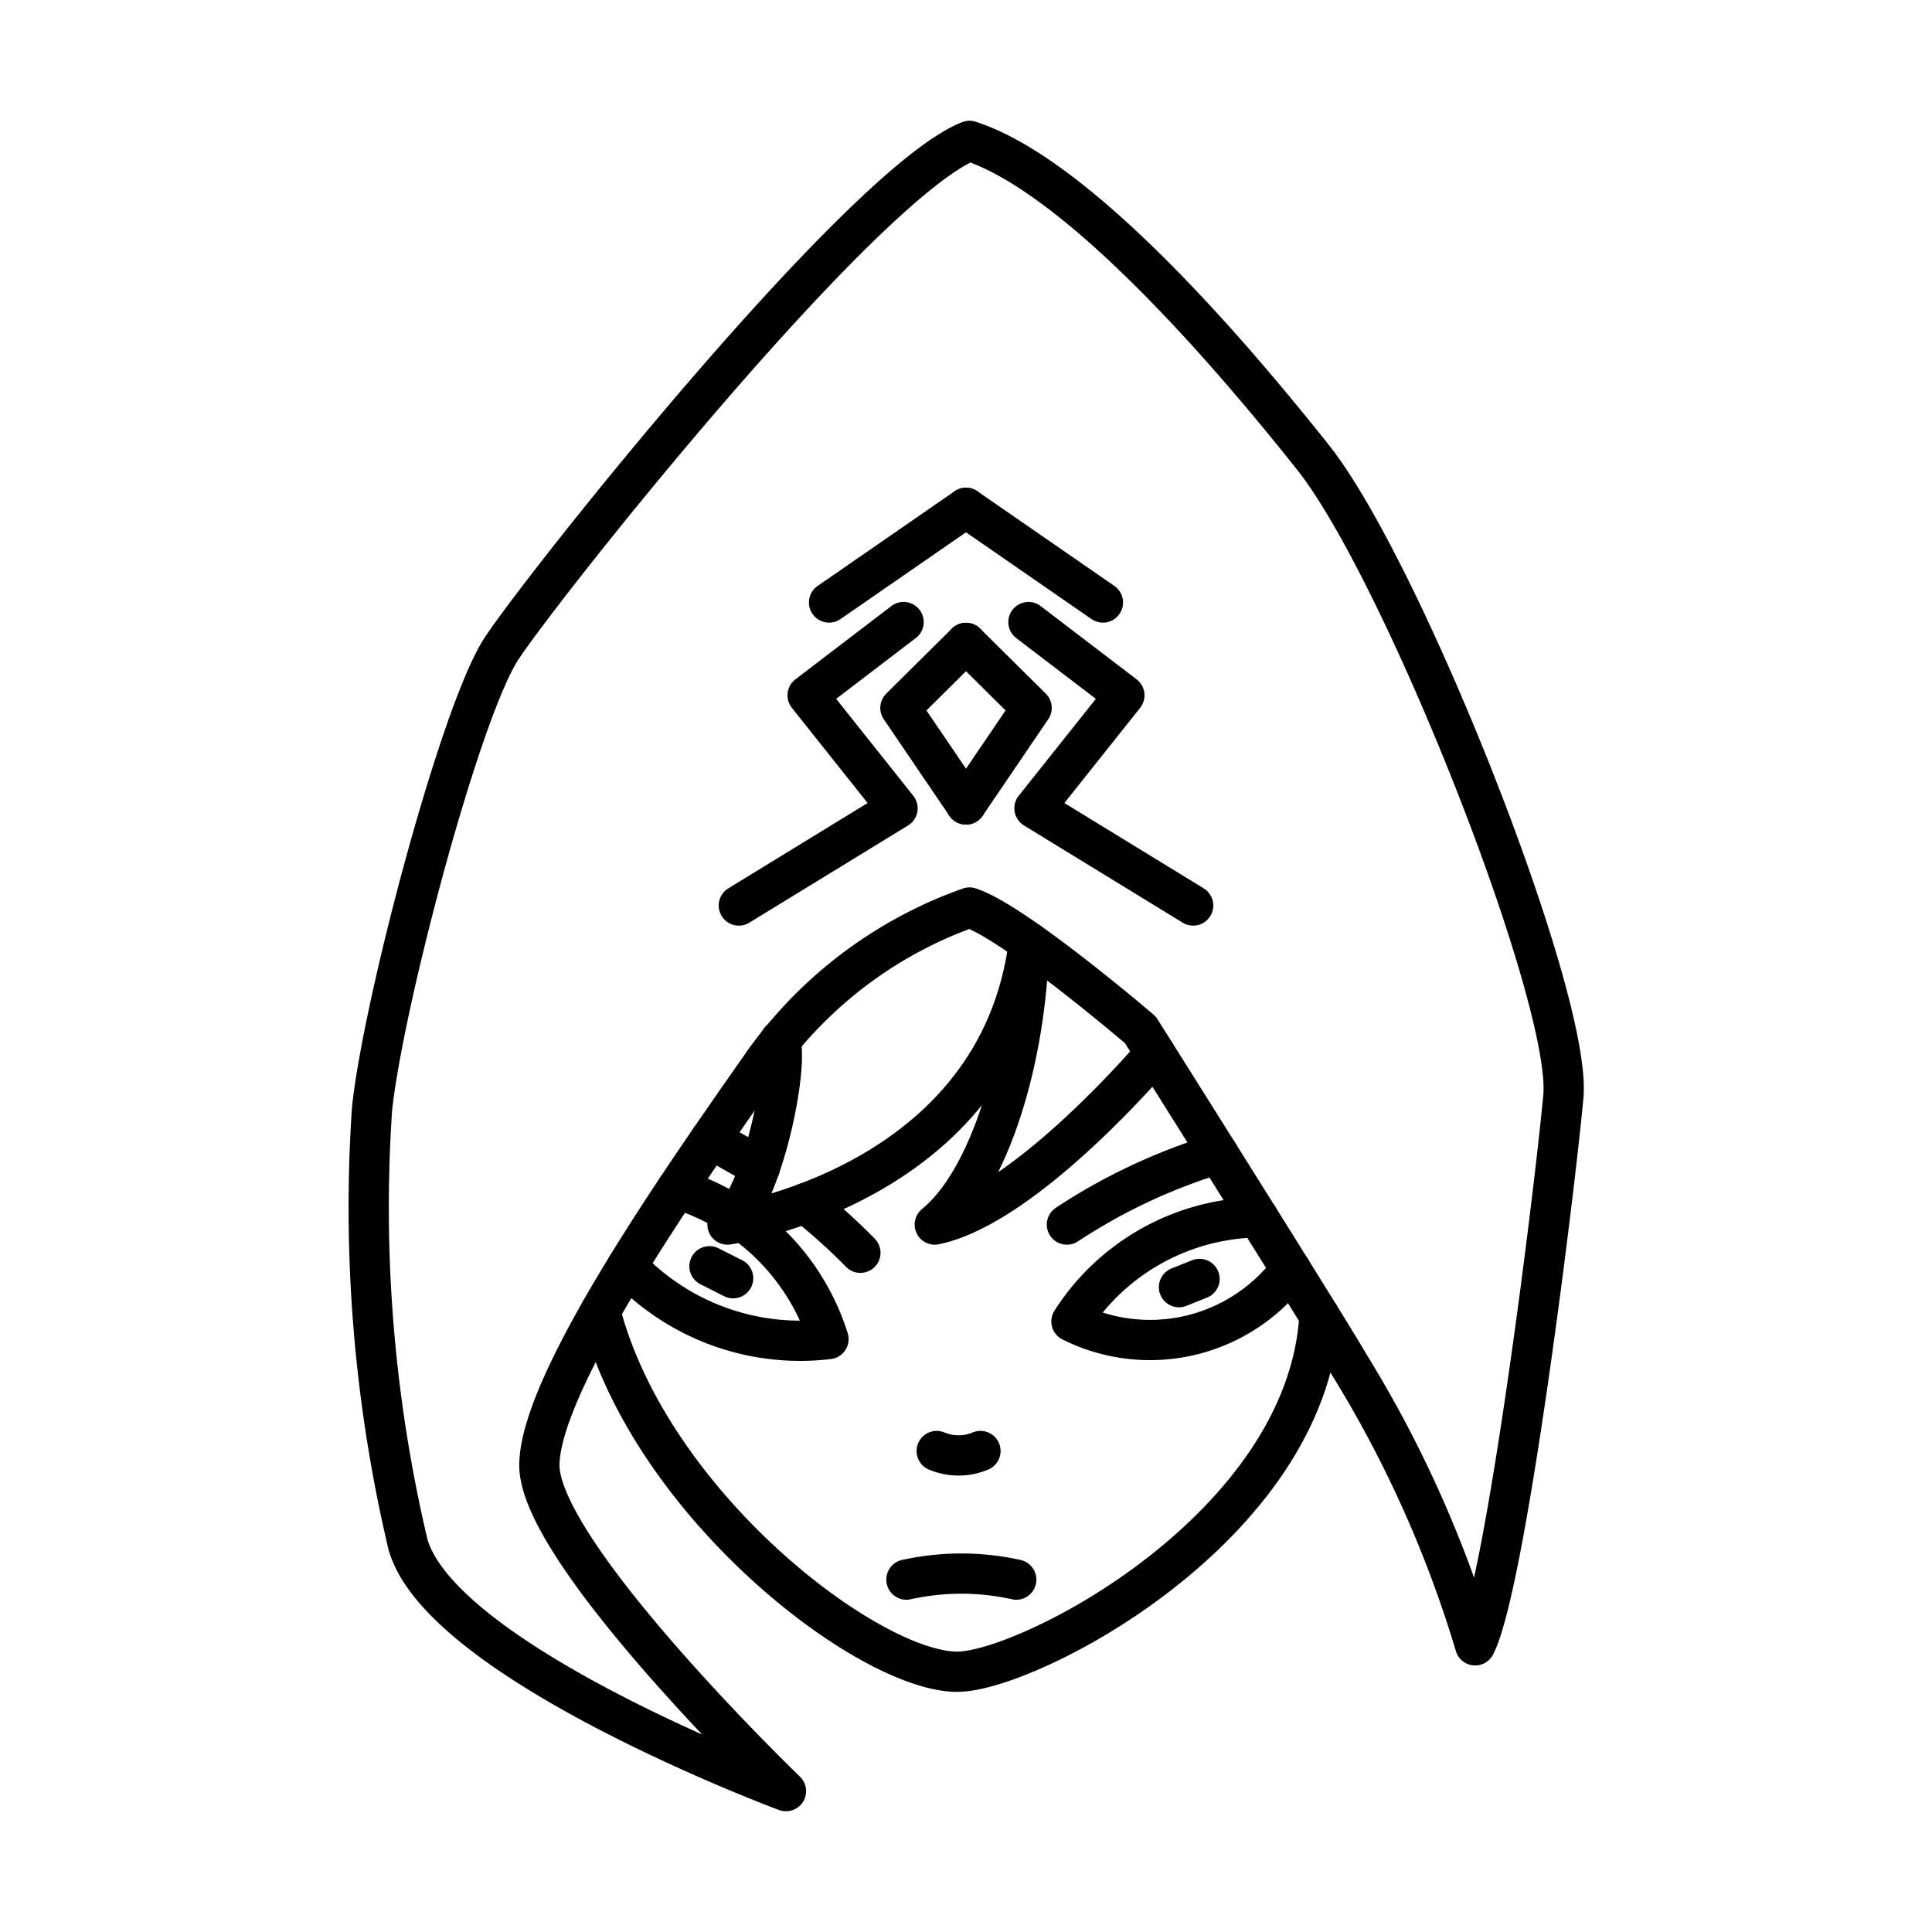
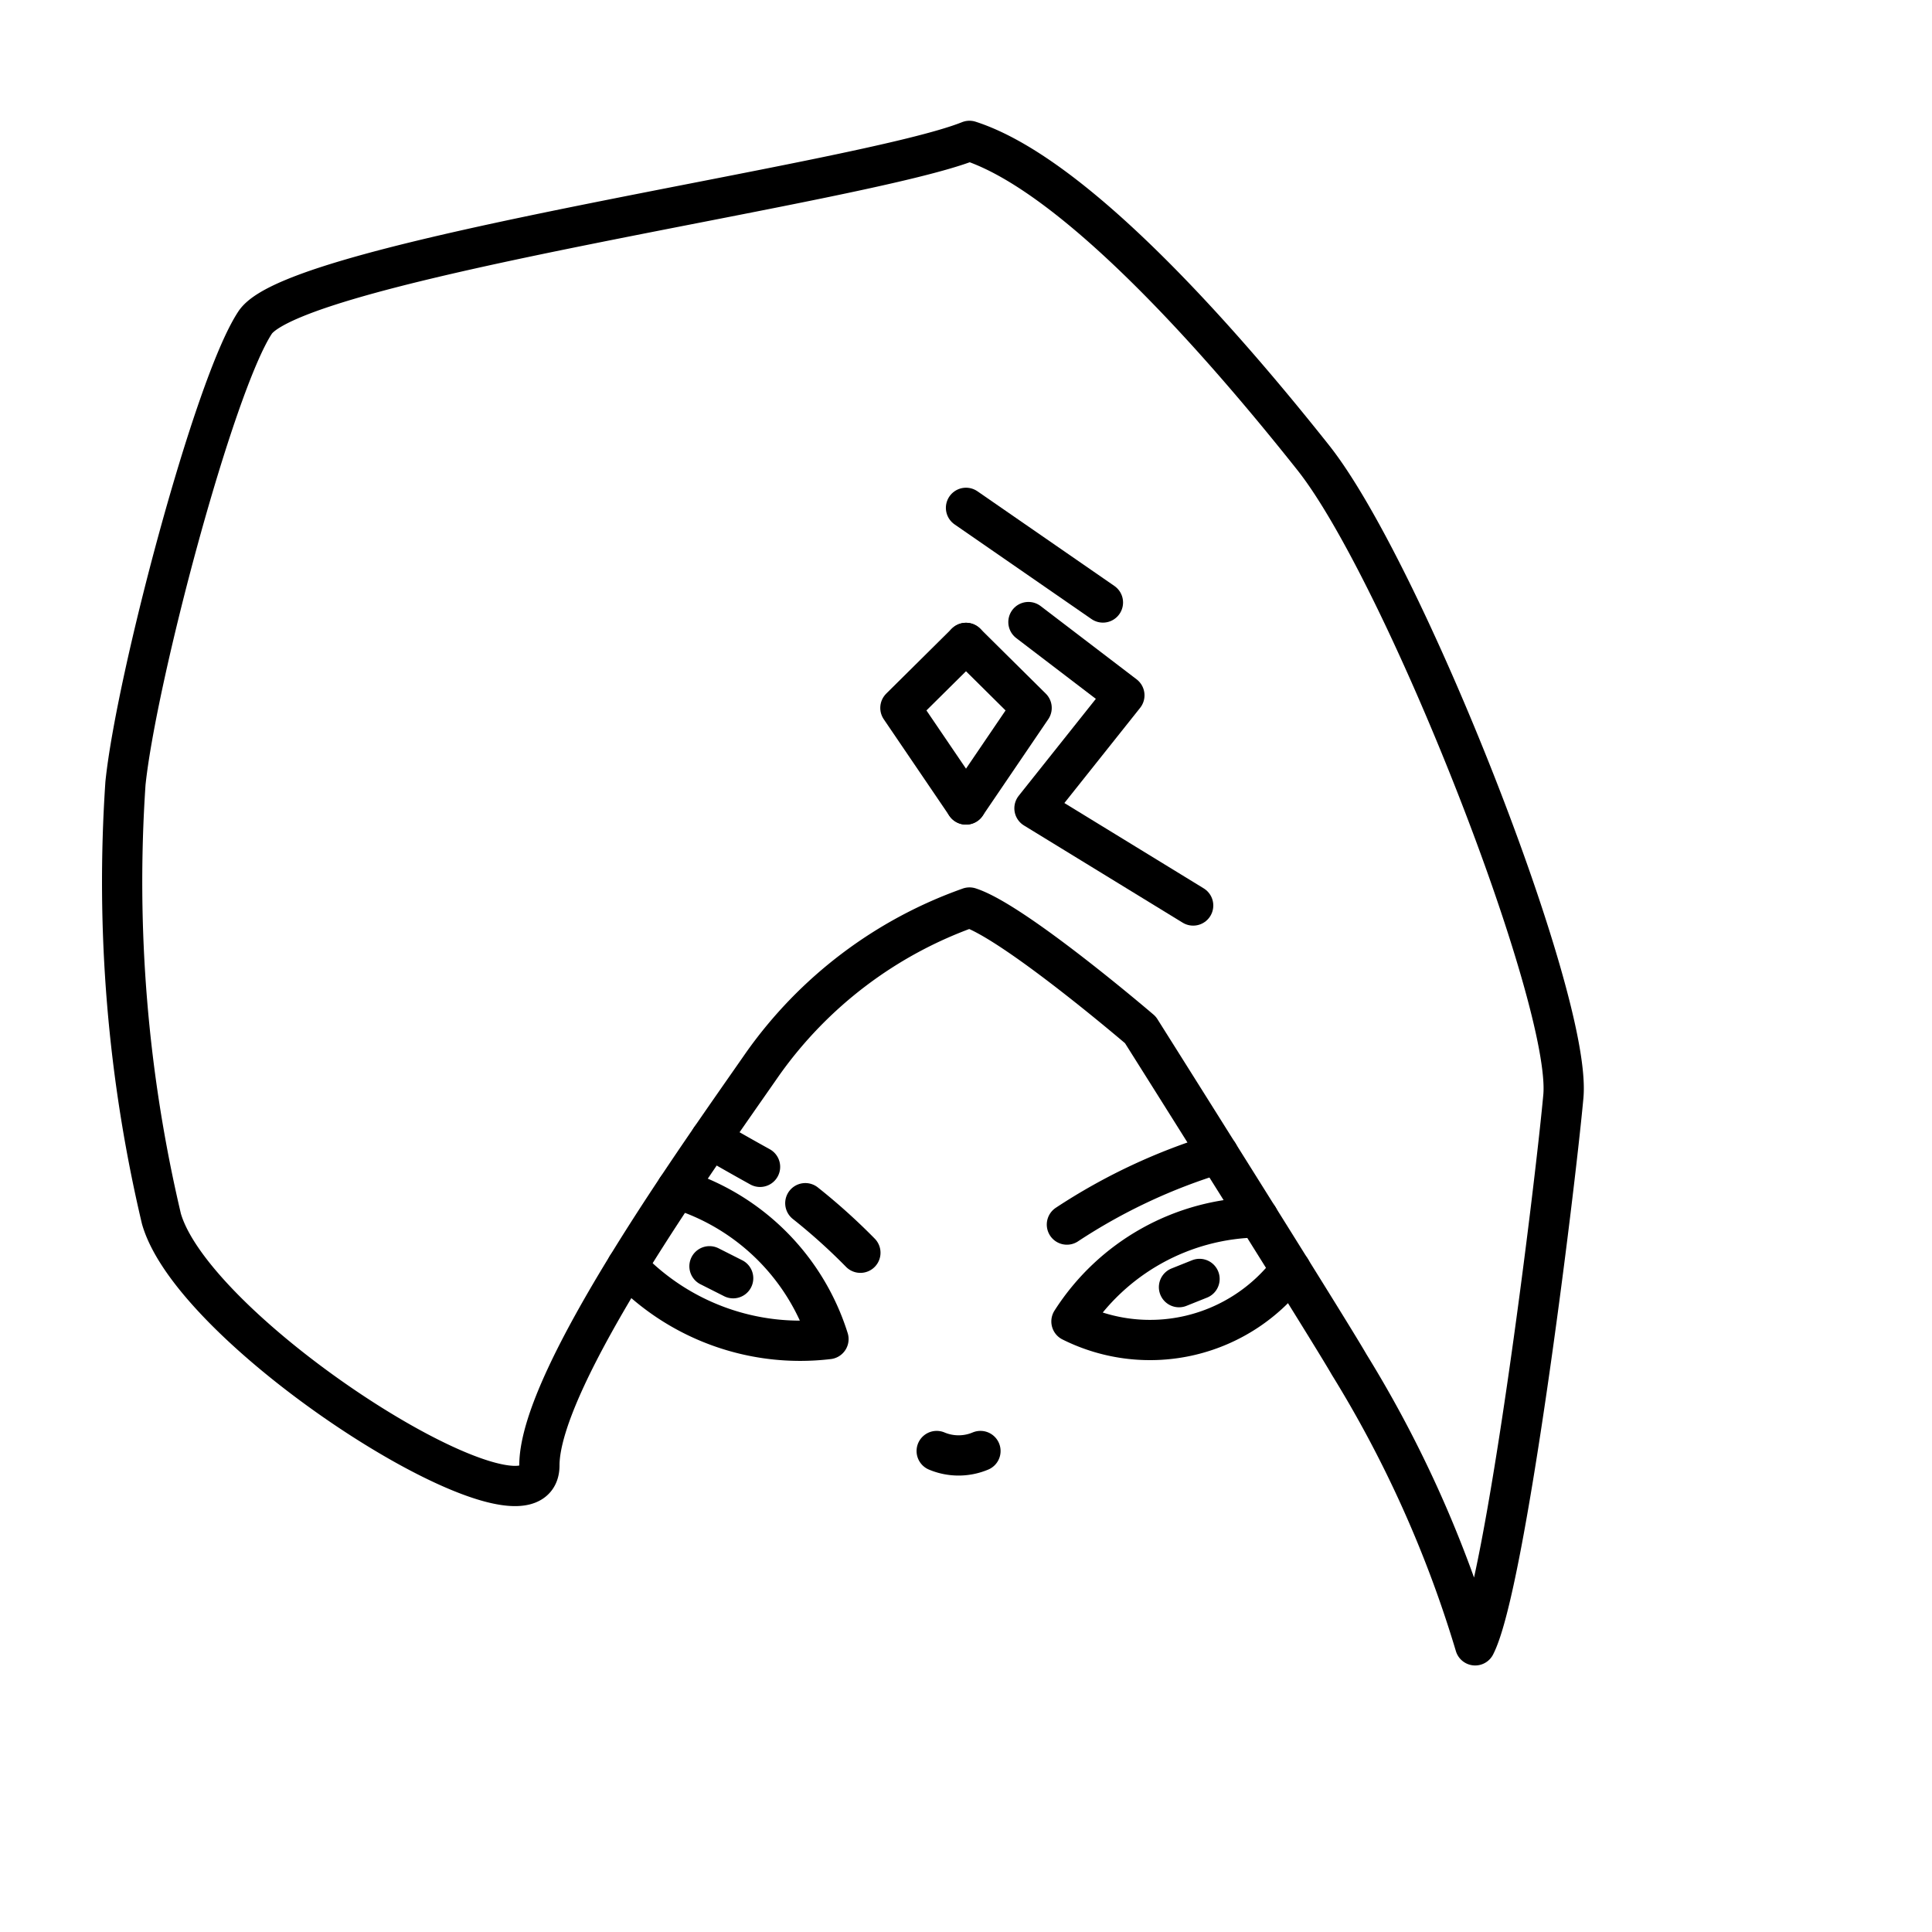
<svg xmlns="http://www.w3.org/2000/svg" width="800" height="800" viewBox="0 0 48 48">
-   <path fill="none" stroke="currentColor" stroke-linecap="round" stroke-linejoin="round" d="M24.087 22.547a10.64 10.64 0 0 0-5.142 3.89c-1.52 2.19-5.544 7.78-5.544 9.97s6.126 8.093 6.126 8.093s-8.54-3.174-9.39-6.125a36.4 36.4 0 0 1-.894-10.82c.268-2.594 2.19-9.881 3.22-11.446S21.404 4.573 24.086 3.5c2.638.85 6.304 5.052 8.54 7.87s6.438 13.457 6.215 15.872s-1.431 12.16-2.191 13.636a29.2 29.2 0 0 0-3.13-6.975c-.537-.938-5.187-8.316-5.187-8.316s-3.13-2.682-4.247-3.04" />
-   <path fill="none" stroke="currentColor" stroke-linecap="round" stroke-linejoin="round" d="M14.915 32.583c1.245 4.811 6.671 8.951 8.867 8.951c1.756 0 8.687-3.575 9-8.844m-13.398-6.845c.218.65-.44 3.92-1.31 4.579c0 0 6.725-.952 7.49-7.015c-.057 2.851-.975 5.909-2.34 7.015c2.283-.47 5.477-4.255 5.477-4.255" />
-   <path fill="none" stroke="currentColor" stroke-linecap="round" stroke-linejoin="round" d="M22.52 39.245a6.3 6.3 0 0 1 2.728 0M24 12.617l-3.402 2.352m1.851.486l-2.384 1.82l2.234 2.807l-3.943 2.415" />
+   <path fill="none" stroke="currentColor" stroke-linecap="round" stroke-linejoin="round" d="M24.087 22.547a10.64 10.64 0 0 0-5.142 3.89c-1.52 2.19-5.544 7.78-5.544 9.97s-8.54-3.174-9.39-6.125a36.4 36.4 0 0 1-.894-10.82c.268-2.594 2.19-9.881 3.22-11.446S21.404 4.573 24.086 3.5c2.638.85 6.304 5.052 8.54 7.87s6.438 13.457 6.215 15.872s-1.431 12.16-2.191 13.636a29.2 29.2 0 0 0-3.13-6.975c-.537-.938-5.187-8.316-5.187-8.316s-3.13-2.682-4.247-3.04" />
  <path fill="none" stroke="currentColor" stroke-linecap="round" stroke-linejoin="round" d="m24 15.973l-1.63 1.615L24 19.987m0-7.37l3.402 2.352m-1.851.486l2.384 1.82l-2.234 2.807l3.943 2.415" />
  <path fill="none" stroke="currentColor" stroke-linecap="round" stroke-linejoin="round" d="m24 15.973l1.63 1.615L24 19.987M15.58 31.46a5.92 5.92 0 0 0 5.003 1.809m0 0a5.68 5.68 0 0 0-3.768-3.734m14.445.71a5.6 5.6 0 0 0-4.64 2.586a4.36 4.36 0 0 0 5.447-1.293m-2.265.237l-.51.204m-11.665-.519l.588.297m8.292-1.333a14.4 14.4 0 0 1 3.76-1.763m-8.891 2.463a15 15 0 0 0-1.368-1.231m-1.125-.903a63 63 0 0 1-1.227-.697m5.616 7.757a1.4 1.4 0 0 0 1.087 0" />
</svg>